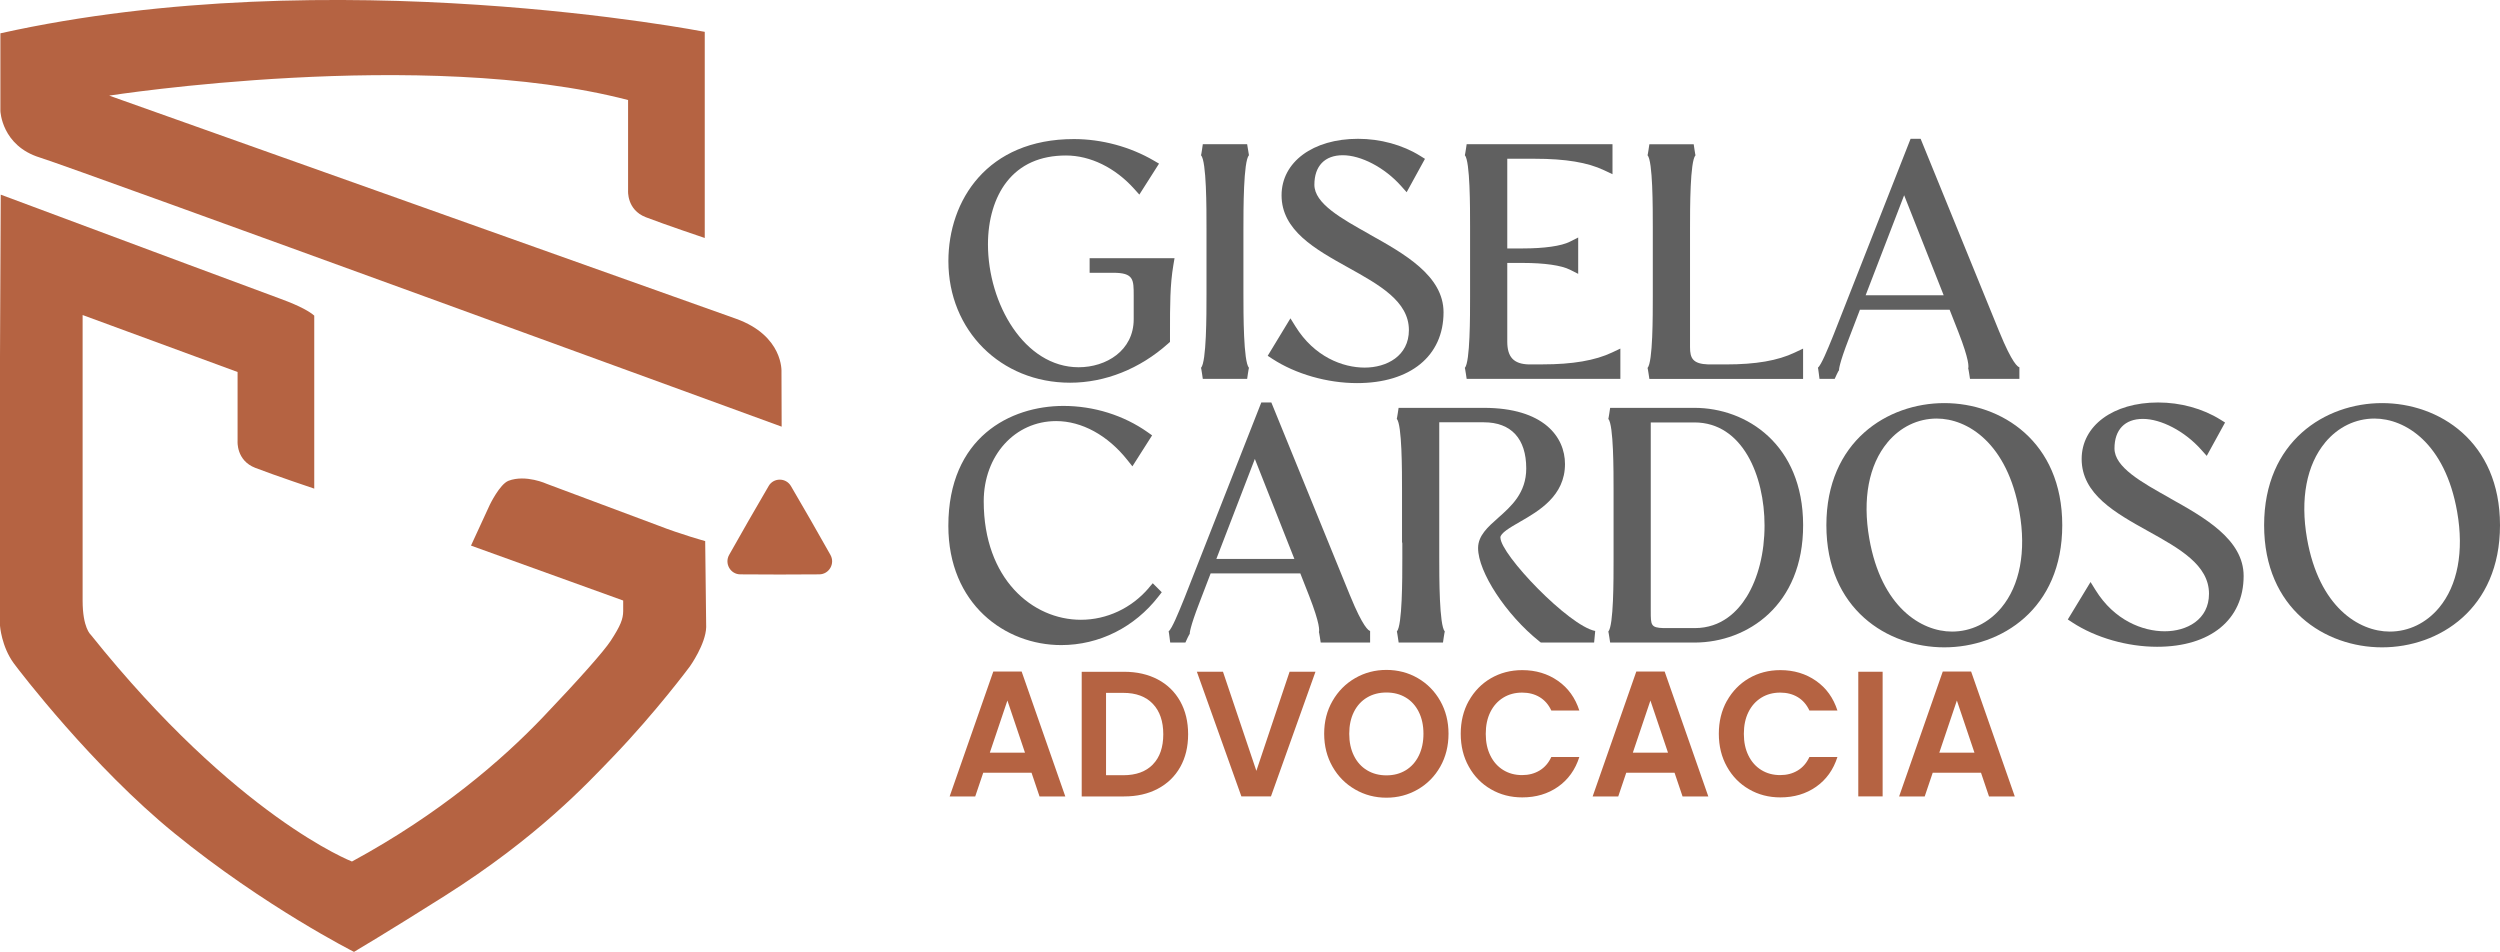
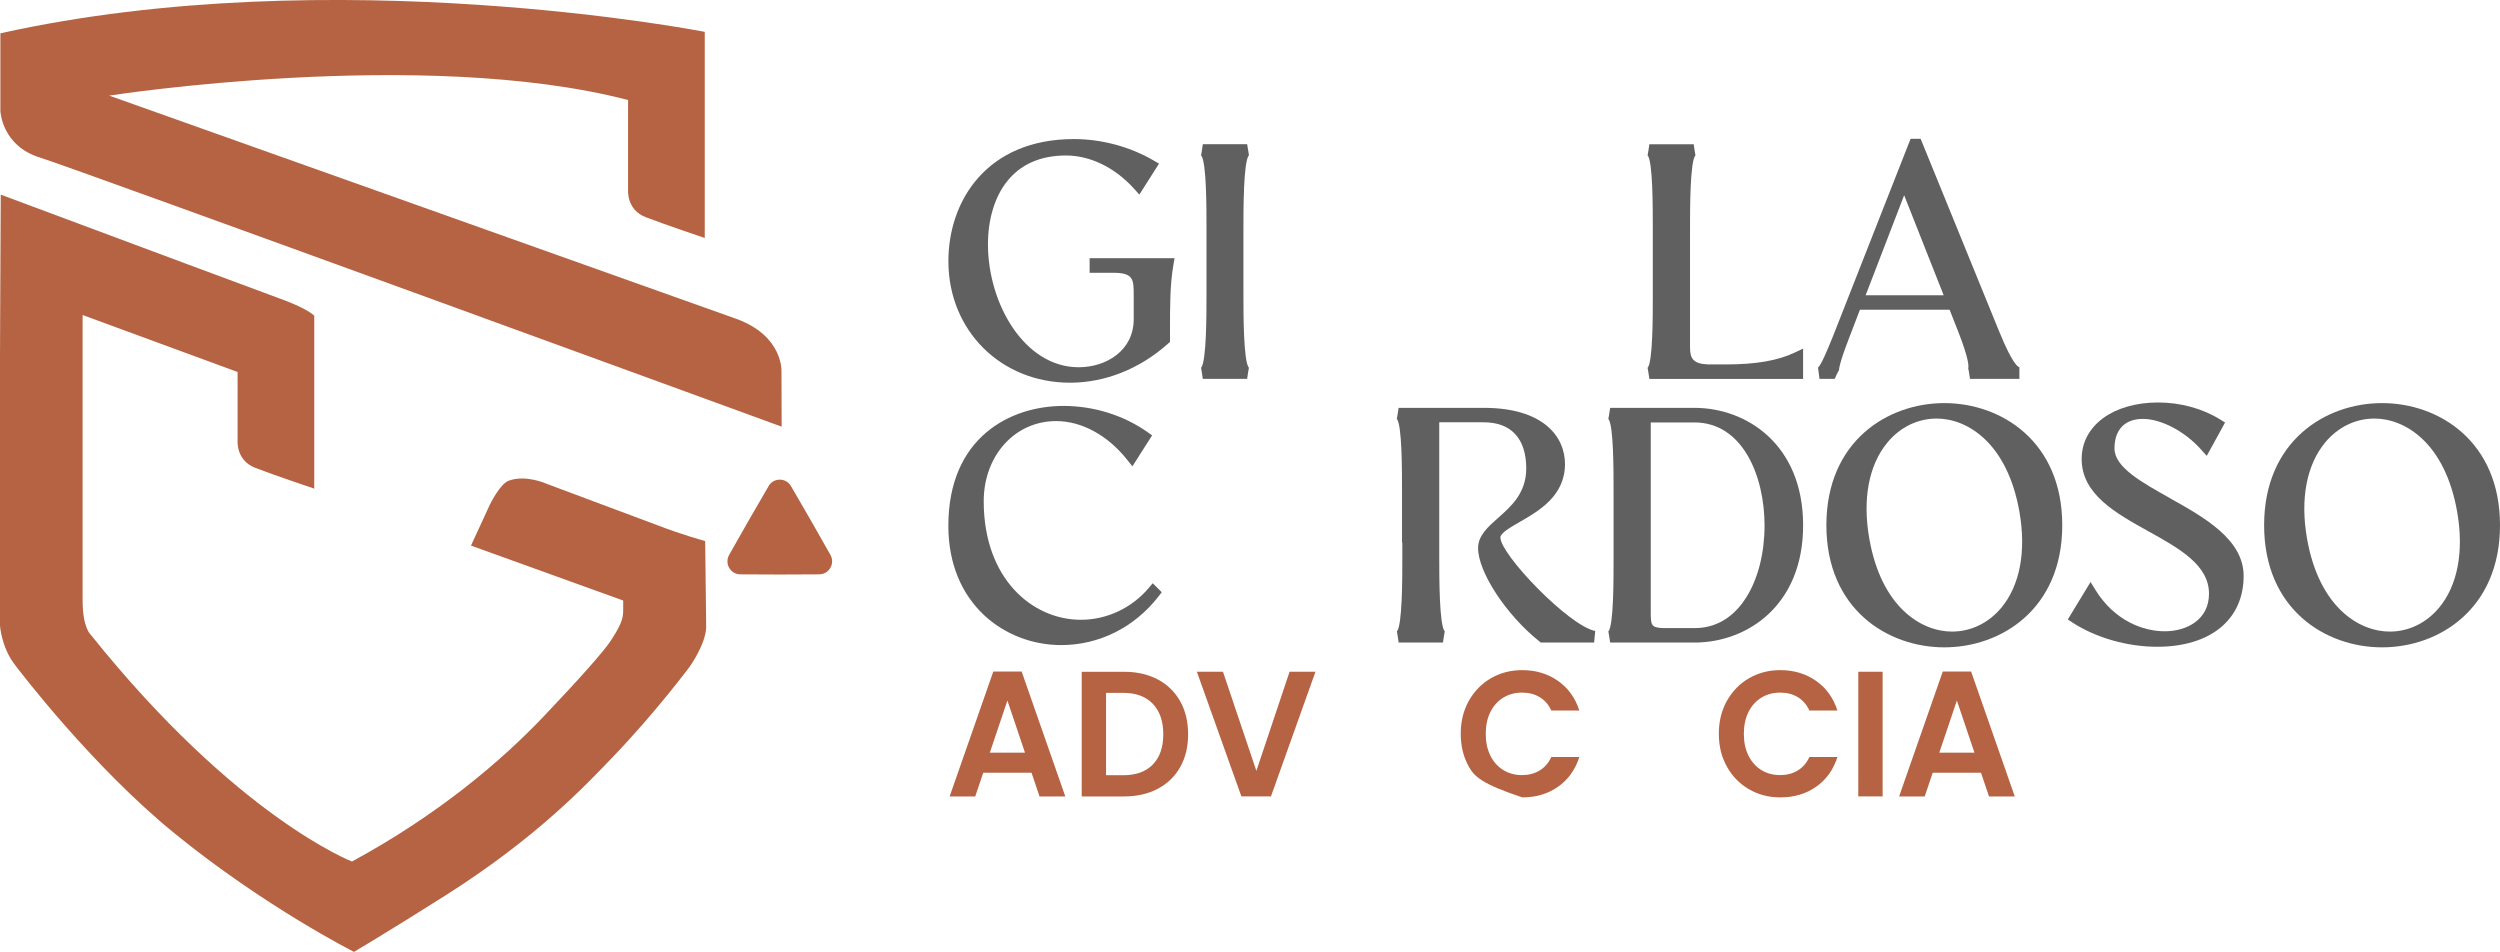
<svg xmlns="http://www.w3.org/2000/svg" width="260" height="99" viewBox="0 0 260 99" fill="none">
  <g clip-path="url(#clip0_6102_8)">
    <path d="M65.32 10.405V19.813C65.32 19.813 65.167 21.819 67.161 22.589C69.156 23.359 73.294 24.75 73.294 24.75V3.311C73.294 3.311 34.682 -4.244 0.041 3.465V11.542C0.041 11.542 0.162 15.152 4.147 16.384C7.772 17.507 81.292 44.373 81.292 44.373L81.274 38.665C81.274 38.665 81.503 34.924 76.541 33.148C70.052 30.82 11.356 9.943 11.356 9.943C11.356 9.943 44.021 4.856 65.329 10.405H65.32Z" fill="#B56342" />
    <path d="M79.932 50.555C80.45 49.659 81.737 49.659 82.26 50.555L84.327 54.12L86.362 57.703C86.875 58.605 86.231 59.728 85.2 59.733L81.098 59.751L76.996 59.733C75.965 59.733 75.321 58.605 75.834 57.703L77.869 54.12L79.936 50.555H79.932Z" fill="#B56342" />
    <path d="M73.335 56.272C73.335 56.272 70.822 55.579 68.418 54.641L56.872 50.324C56.872 50.324 54.693 49.319 52.892 49.998C51.973 50.347 50.937 52.503 50.937 52.503L48.983 56.743L64.811 62.455C64.811 62.455 64.811 63.239 64.811 63.565C64.802 64.38 64.541 65.068 63.51 66.649C62.803 67.732 60.227 70.64 56.498 74.553C52.23 79.033 45.718 84.655 36.604 89.597C36.604 89.597 24.609 84.972 9.434 66.006C9.434 66.006 8.592 65.313 8.592 62.459V32.763L13.36 34.516L24.708 38.688V45.881C24.708 45.881 24.555 47.888 26.549 48.657C28.544 49.428 32.682 50.818 32.682 50.818V32.826C32.246 32.441 31.296 31.857 29.215 31.092C27.851 30.589 24.001 29.157 19.529 27.495C10.942 24.293 0.077 20.243 0.077 20.243L0.05 26.141L0.014 33.873L0 37.116V65.078C0 65.078 0.153 67.238 1.432 68.982C2.04 69.811 9.636 79.74 18.142 86.661C27.549 94.321 36.816 98.996 36.816 98.996C36.816 98.996 40.445 96.849 46.263 93.166C55.94 87.046 61.073 81.484 63.699 78.762C68.229 74.055 71.75 69.304 71.75 69.304C71.75 69.304 73.398 66.989 73.443 65.222L73.34 56.267L73.335 56.272Z" fill="#B56342" />
    <path d="M107.287 80.361H102.257L101.424 82.829H98.763L103.302 69.843H106.252L110.791 82.829H108.111L107.278 80.361H107.287ZM106.598 78.277L104.77 72.855L102.942 78.277H106.598Z" fill="#B56342" />
    <path d="M120.409 70.662C121.417 71.197 122.192 71.954 122.741 72.936C123.291 73.919 123.565 75.065 123.565 76.365C123.565 77.665 123.291 78.802 122.741 79.776C122.192 80.75 121.413 81.502 120.409 82.032C119.4 82.567 118.234 82.829 116.91 82.829H112.497V69.865H116.91C118.238 69.865 119.405 70.133 120.409 70.662ZM119.895 79.504C120.62 78.762 120.981 77.715 120.981 76.365C120.981 75.016 120.62 73.96 119.895 73.199C119.17 72.438 118.148 72.058 116.82 72.058H115.028V80.623H116.82C118.148 80.623 119.17 80.252 119.895 79.509V79.504Z" fill="#B56342" />
    <path d="M136.809 69.861L132.18 82.825H129.104L124.475 69.861H127.19L130.662 80.17L134.116 69.861H136.813H136.809Z" fill="#B56342" />
-     <path d="M140.933 82.104C139.943 81.534 139.159 80.746 138.583 79.735C138.006 78.725 137.714 77.584 137.714 76.306C137.714 75.029 138.002 73.906 138.583 72.896C139.164 71.885 139.947 71.097 140.933 70.527C141.924 69.956 143.009 69.671 144.189 69.671C145.369 69.671 146.472 69.956 147.453 70.527C148.435 71.097 149.214 71.885 149.786 72.896C150.358 73.906 150.646 75.043 150.646 76.306C150.646 77.57 150.358 78.725 149.786 79.735C149.214 80.746 148.431 81.534 147.444 82.104C146.454 82.675 145.369 82.96 144.189 82.96C143.009 82.96 141.919 82.675 140.933 82.104ZM146.197 80.107C146.778 79.754 147.228 79.251 147.553 78.594C147.877 77.937 148.039 77.176 148.039 76.311C148.039 75.446 147.877 74.685 147.553 74.037C147.228 73.385 146.774 72.887 146.197 72.542C145.616 72.194 144.95 72.021 144.189 72.021C143.428 72.021 142.757 72.194 142.172 72.542C141.586 72.891 141.131 73.389 140.807 74.037C140.483 74.685 140.321 75.446 140.321 76.311C140.321 77.176 140.483 77.942 140.807 78.594C141.131 79.251 141.586 79.754 142.172 80.107C142.757 80.46 143.428 80.637 144.189 80.637C144.95 80.637 145.616 80.46 146.197 80.107Z" fill="#B56342" />
-     <path d="M152.754 72.9C153.316 71.89 154.082 71.106 155.05 70.54C156.023 69.978 157.108 69.693 158.315 69.693C159.724 69.693 160.962 70.065 162.025 70.808C163.088 71.55 163.826 72.579 164.25 73.892H161.336C161.048 73.272 160.638 72.81 160.116 72.497C159.594 72.184 158.986 72.031 158.297 72.031C157.563 72.031 156.905 72.207 156.333 72.56C155.762 72.914 155.316 73.412 154.996 74.055C154.676 74.698 154.519 75.455 154.519 76.32C154.519 77.185 154.676 77.928 154.996 78.576C155.316 79.228 155.762 79.726 156.333 80.08C156.905 80.433 157.558 80.61 158.297 80.61C158.986 80.61 159.589 80.451 160.116 80.134C160.643 79.817 161.048 79.35 161.336 78.73H164.25C163.826 80.057 163.088 81.085 162.034 81.824C160.98 82.562 159.742 82.929 158.319 82.929C157.112 82.929 156.027 82.648 155.055 82.082C154.082 81.52 153.316 80.737 152.758 79.731C152.195 78.73 151.916 77.588 151.916 76.311C151.916 75.034 152.195 73.892 152.758 72.882L152.754 72.9Z" fill="#B56342" />
-     <path d="M174.161 80.361H169.131L168.298 82.829H165.636L170.175 69.843H173.125L177.664 82.829H174.985L174.152 80.361H174.161ZM173.472 78.277L171.643 72.855L169.815 78.277H173.472Z" fill="#B56342" />
+     <path d="M152.754 72.9C153.316 71.89 154.082 71.106 155.05 70.54C156.023 69.978 157.108 69.693 158.315 69.693C159.724 69.693 160.962 70.065 162.025 70.808C163.088 71.55 163.826 72.579 164.25 73.892H161.336C161.048 73.272 160.638 72.81 160.116 72.497C159.594 72.184 158.986 72.031 158.297 72.031C157.563 72.031 156.905 72.207 156.333 72.56C155.762 72.914 155.316 73.412 154.996 74.055C154.676 74.698 154.519 75.455 154.519 76.32C154.519 77.185 154.676 77.928 154.996 78.576C155.316 79.228 155.762 79.726 156.333 80.08C156.905 80.433 157.558 80.61 158.297 80.61C158.986 80.61 159.589 80.451 160.116 80.134C160.643 79.817 161.048 79.35 161.336 78.73H164.25C163.826 80.057 163.088 81.085 162.034 81.824C160.98 82.562 159.742 82.929 158.319 82.929C154.082 81.52 153.316 80.737 152.758 79.731C152.195 78.73 151.916 77.588 151.916 76.311C151.916 75.034 152.195 73.892 152.758 72.882L152.754 72.9Z" fill="#B56342" />
    <path d="M179.596 72.9C180.158 71.89 180.924 71.106 181.892 70.54C182.865 69.978 183.95 69.693 185.157 69.693C186.566 69.693 187.804 70.065 188.867 70.808C189.93 71.55 190.668 72.579 191.092 73.892H188.178C187.89 73.272 187.48 72.81 186.958 72.497C186.436 72.184 185.828 72.031 185.139 72.031C184.405 72.031 183.747 72.207 183.175 72.56C182.604 72.914 182.158 73.412 181.838 74.055C181.518 74.698 181.361 75.455 181.361 76.32C181.361 77.185 181.518 77.928 181.838 78.576C182.158 79.228 182.604 79.726 183.175 80.08C183.747 80.433 184.4 80.61 185.139 80.61C185.828 80.61 186.431 80.451 186.958 80.134C187.485 79.817 187.89 79.35 188.178 78.73H191.092C190.668 80.057 189.93 81.085 188.876 81.824C187.822 82.562 186.584 82.929 185.161 82.929C183.954 82.929 182.869 82.648 181.897 82.082C180.924 81.52 180.158 80.737 179.6 79.731C179.037 78.73 178.758 77.588 178.758 76.311C178.758 75.034 179.037 73.892 179.6 72.882L179.596 72.9Z" fill="#B56342" />
    <path d="M195.793 69.861V82.825H193.262V69.861H195.793Z" fill="#B56342" />
    <path d="M206.032 80.361H201.003L200.17 82.829H197.508L202.047 69.843H204.997L209.536 82.829H206.856L206.023 80.361H206.032ZM205.343 78.277L203.515 72.855L201.687 78.277H205.343Z" fill="#B56342" />
    <path d="M113.326 28.369H115.771C117.905 28.369 117.905 29.067 117.905 30.747V33.198C117.905 36.477 115.028 38.194 112.182 38.194C106.54 38.194 102.748 31.581 102.748 25.407C102.748 22.829 103.437 20.528 104.685 18.925C106.107 17.099 108.188 16.171 110.867 16.171C113.393 16.171 115.982 17.439 117.964 19.65L118.491 20.238L120.539 17.018L119.995 16.701C117.527 15.26 114.577 14.463 111.687 14.463C102.667 14.463 98.633 20.841 98.633 27.164C98.633 34.366 104.077 39.802 111.29 39.802C114.933 39.802 118.549 38.357 121.476 35.739L121.679 35.558V34.597C121.679 31.717 121.679 29.637 122.03 27.567L122.151 26.856H113.321V28.365L113.326 28.369Z" fill="#606060" />
    <path d="M129.892 16.144L129.703 14.998H125.092C125.092 14.998 124.93 16.166 124.907 16.144C125.479 16.764 125.479 21.643 125.475 23.726V30.675C125.475 32.758 125.475 37.637 124.907 38.257C124.925 38.235 125.092 39.403 125.092 39.403H129.703C129.703 39.403 129.869 38.239 129.892 38.257C129.316 37.623 129.316 32.659 129.316 30.539V23.858C129.316 21.738 129.316 16.773 129.892 16.139V16.144Z" fill="#606060" />
-     <path d="M142.433 24.365C139.483 22.716 136.696 21.163 136.696 19.215C136.696 17.267 137.772 16.144 139.65 16.144C141.528 16.144 143.991 17.403 145.724 19.355L146.292 19.989L148.196 16.52L147.71 16.216C145.864 15.066 143.563 14.436 141.23 14.436C136.552 14.436 133.283 16.85 133.283 20.311C133.283 23.975 136.795 25.923 140.19 27.812C143.45 29.624 146.526 31.332 146.526 34.33C146.526 37.025 144.211 38.23 141.924 38.23C139.636 38.23 136.678 37.102 134.724 33.941L134.206 33.107L131.842 37.003L132.333 37.324C134.751 38.901 138.038 39.843 141.127 39.843C146.679 39.843 150.128 37.021 150.128 32.478C150.128 28.673 146.035 26.385 142.424 24.369L142.433 24.365Z" fill="#606060" />
-     <path d="M160.44 37.9H158.976C157.423 37.85 156.756 37.139 156.756 35.522V27.346H158.395C160.606 27.346 162.381 27.599 163.263 28.043L164.132 28.482V24.7L163.263 25.14C162.381 25.584 160.606 25.837 158.395 25.837H156.756V16.511H159.616C162.822 16.511 165.114 16.891 166.838 17.711L167.699 18.119V14.998H152.533C152.533 14.998 152.362 16.162 152.344 16.139C152.893 16.755 152.888 21.552 152.888 23.599V24.152V30.802C152.888 32.849 152.897 37.646 152.344 38.262C152.362 38.239 152.533 39.403 152.533 39.403H168.518V36.251L167.658 36.658C165.911 37.487 163.547 37.895 160.435 37.895L160.44 37.9Z" fill="#606060" />
    <path d="M179.514 37.9H177.655C176.056 37.845 175.763 37.256 175.763 36.119V23.731C175.763 21.647 175.763 16.769 176.331 16.148C176.313 16.171 176.146 15.002 176.146 15.002H171.535C171.535 15.002 171.364 16.166 171.346 16.144C171.895 16.76 171.891 21.557 171.891 23.604V24.157V30.806C171.891 32.853 171.9 37.65 171.346 38.267C171.364 38.244 171.535 39.408 171.535 39.408H187.521V36.255L186.66 36.663C184.891 37.505 182.617 37.9 179.505 37.9H179.514Z" fill="#606060" />
    <path d="M207.937 34.529L199.746 14.436H198.701L190.713 34.761L190.565 35.127C190.101 36.269 189.398 37.995 189.065 38.235C189.083 38.221 189.227 39.403 189.227 39.403H190.808C190.808 39.403 191.245 38.416 191.258 38.534C191.249 38.448 191.249 37.895 192.262 35.268L193.433 32.21H202.759L203.664 34.511C204.835 37.505 204.744 38.18 204.69 38.316C204.713 38.262 204.88 39.403 204.88 39.403H210.017V38.194C209.873 38.171 209.288 37.836 207.937 34.525V34.529ZM194.027 30.706L198.031 20.306L202.142 30.706H194.023H194.027Z" fill="#606060" />
    <path d="M119.468 61.155C117.675 63.252 115.104 64.457 112.411 64.457C107.391 64.457 102.307 60.226 102.307 52.136C102.307 47.38 105.544 43.793 109.84 43.793C112.506 43.793 115.203 45.269 117.243 47.838L117.77 48.499L119.819 45.278L119.346 44.943C116.856 43.186 113.749 42.216 110.597 42.216C105.076 42.216 98.628 45.482 98.628 54.686C98.628 62.831 104.531 67.089 110.367 67.089C114.312 67.089 118.004 65.24 120.494 62.015L120.823 61.594L119.886 60.657L119.463 61.15L119.468 61.155Z" fill="#606060" />
-     <path d="M140.411 61.952L132.22 41.858H131.175L123.187 62.183L123.038 62.55C122.574 63.691 121.872 65.417 121.539 65.657C121.557 65.644 121.701 66.826 121.701 66.826H123.281C123.281 66.826 123.718 65.838 123.732 65.956C123.723 65.87 123.723 65.317 124.736 62.69L125.907 59.633H135.232L136.137 61.934C137.308 64.928 137.218 65.603 137.164 65.739C137.187 65.684 137.353 66.826 137.353 66.826H142.491V65.617C142.347 65.594 141.762 65.259 140.411 61.947V61.952ZM126.501 58.129L130.504 47.729L134.615 58.129H126.497H126.501Z" fill="#606060" />
    <path d="M156.036 55.914C156.036 55.443 157.058 54.854 158.049 54.283C160.035 53.142 162.759 51.579 162.759 48.259C162.759 45.437 160.539 42.416 154.316 42.416H145.454C145.454 42.416 145.283 43.58 145.265 43.557C145.814 44.173 145.81 48.97 145.81 51.017V56.498L145.841 56.367V58.093C145.841 60.176 145.841 65.055 145.274 65.675C145.292 65.653 145.459 66.821 145.459 66.821H150.07C150.07 66.821 150.236 65.657 150.259 65.675C149.682 65.041 149.682 60.077 149.682 57.957V43.919H154.32C157.162 43.919 158.729 45.623 158.729 48.716C158.729 51.271 157.175 52.648 155.802 53.862C154.73 54.813 153.721 55.706 153.721 57.001C153.721 59.492 156.63 63.931 160.075 66.69L160.242 66.821H165.789L165.902 65.621C163.155 65.087 156.045 57.662 156.045 55.909L156.036 55.914Z" fill="#606060" />
    <path d="M176.218 42.42H167.455C167.455 42.42 167.284 43.584 167.266 43.562C167.816 44.178 167.811 48.975 167.811 51.022V51.575V58.224C167.811 60.272 167.82 65.068 167.266 65.684C167.284 65.662 167.455 66.826 167.455 66.826H176.286C181.712 66.799 187.543 62.967 187.525 54.6C187.507 46.23 181.649 42.416 176.218 42.416V42.42ZM181.64 62.083C180.726 63.56 179.046 65.322 176.25 65.322H172.999C171.679 65.277 171.679 65.01 171.679 63.542V43.933H176.218C181.23 43.933 183.513 49.491 183.513 54.655C183.513 57.499 182.847 60.14 181.64 62.088V62.083Z" fill="#606060" />
    <path d="M202.209 41.922C196.301 41.922 189.943 45.899 189.943 54.623C189.943 63.347 196.301 67.324 202.209 67.324C208.117 67.324 214.475 63.347 214.475 54.623C214.475 45.899 208.117 41.922 202.209 41.922ZM196.297 46.012C197.634 44.409 199.453 43.53 201.421 43.53C204.609 43.53 208.77 46.071 210.022 53.237C210.742 57.341 210.071 60.883 208.14 63.202C206.802 64.801 204.983 65.684 203.006 65.684C199.818 65.684 195.653 63.152 194.406 56.009C193.685 51.892 194.356 48.345 196.301 46.012H196.297Z" fill="#606060" />
    <path d="M225.642 51.787C222.693 50.139 219.906 48.585 219.906 46.637C219.906 44.69 220.982 43.566 222.86 43.566C224.737 43.566 227.2 44.825 228.934 46.778L229.501 47.412L231.406 43.942L230.92 43.639C229.074 42.488 226.773 41.858 224.44 41.858C219.762 41.858 216.492 44.273 216.492 47.733C216.492 51.398 220.005 53.346 223.4 55.234C226.66 57.046 229.736 58.754 229.736 61.753C229.736 64.448 227.421 65.653 225.134 65.653C222.846 65.653 219.888 64.525 217.933 61.363L217.416 60.53L215.052 64.425L215.542 64.747C217.96 66.323 221.248 67.265 224.337 67.265C229.889 67.265 233.338 64.443 233.338 59.9C233.338 56.095 229.245 53.808 225.633 51.792L225.642 51.787Z" fill="#606060" />
    <path d="M247.734 41.922C241.826 41.922 235.468 45.899 235.468 54.623C235.468 63.347 241.826 67.324 247.734 67.324C253.642 67.324 260 63.347 260 54.623C260 45.899 253.642 41.922 247.734 41.922ZM241.821 46.012C243.159 44.409 244.978 43.53 246.946 43.53C250.134 43.53 254.295 46.071 255.546 53.237C256.267 57.341 255.596 60.883 253.664 63.202C252.327 64.801 250.508 65.684 248.531 65.684C245.343 65.684 241.178 63.152 239.93 56.009C239.21 51.892 239.881 48.345 241.826 46.012H241.821Z" fill="#606060" />
  </g>
  <defs>
    <clipPath id="clip0_6102_8">
      <rect width="260" height="99" fill="white" />
    </clipPath>
  </defs>
</svg>